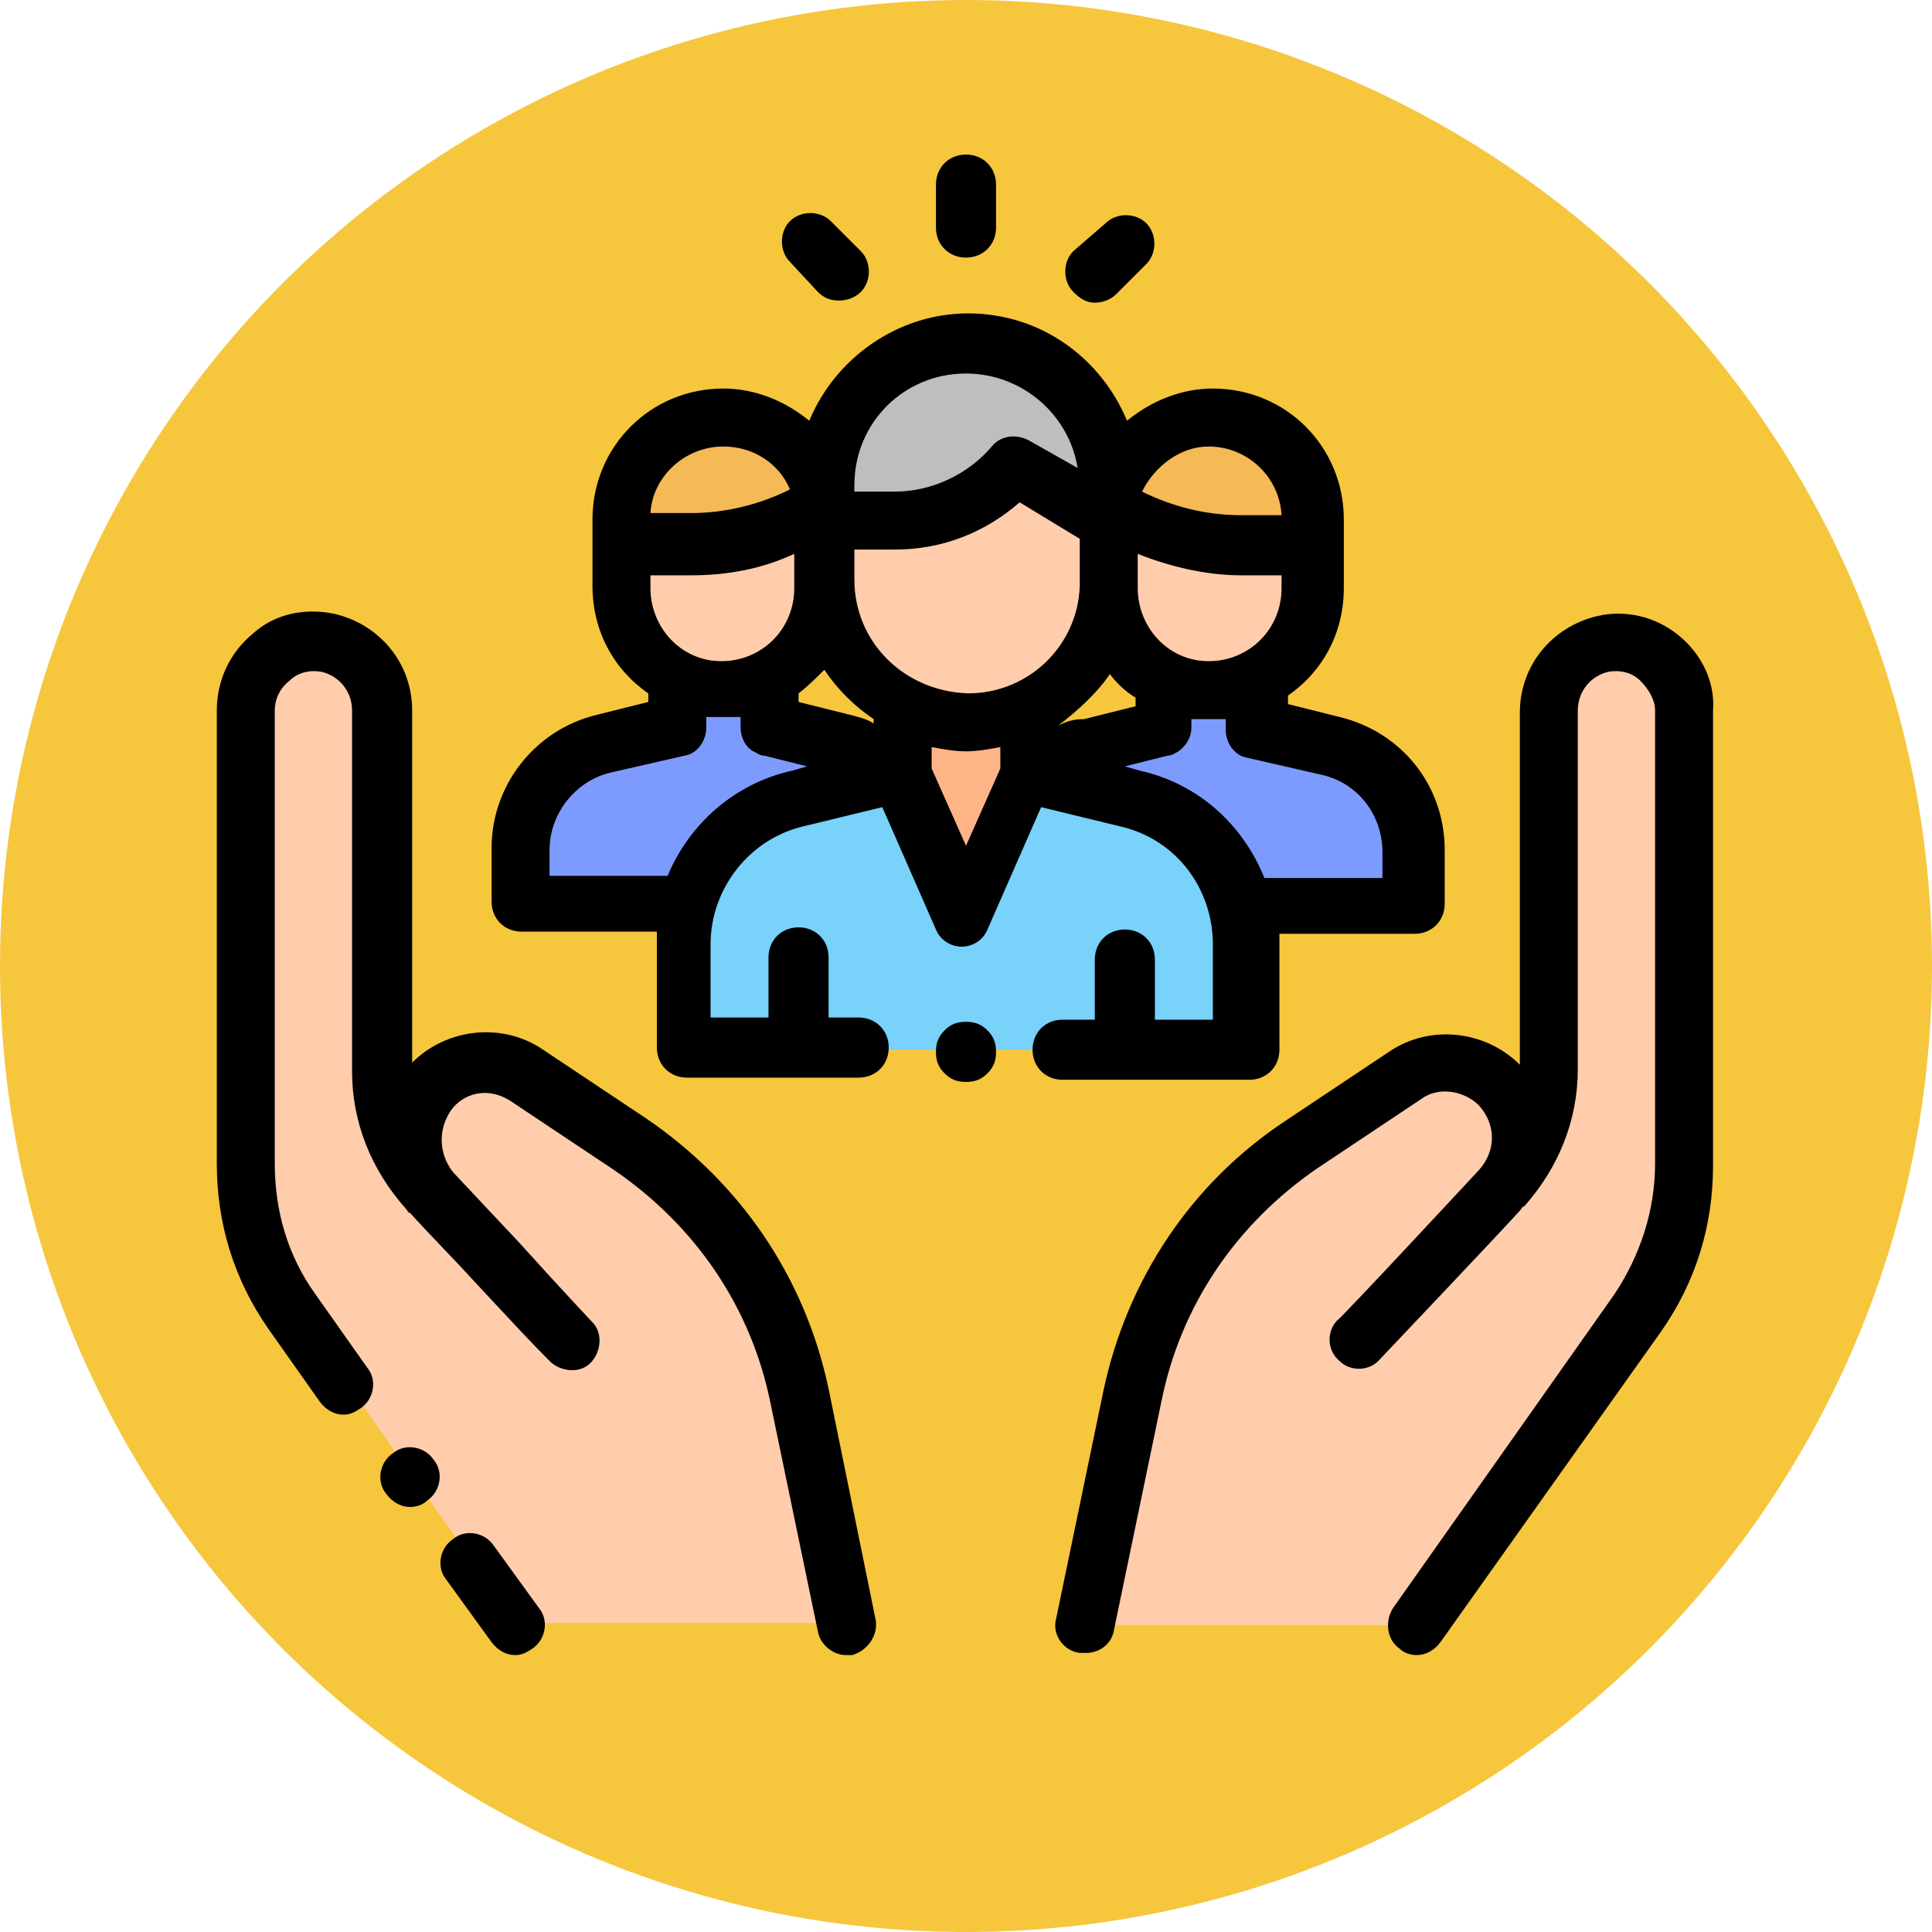
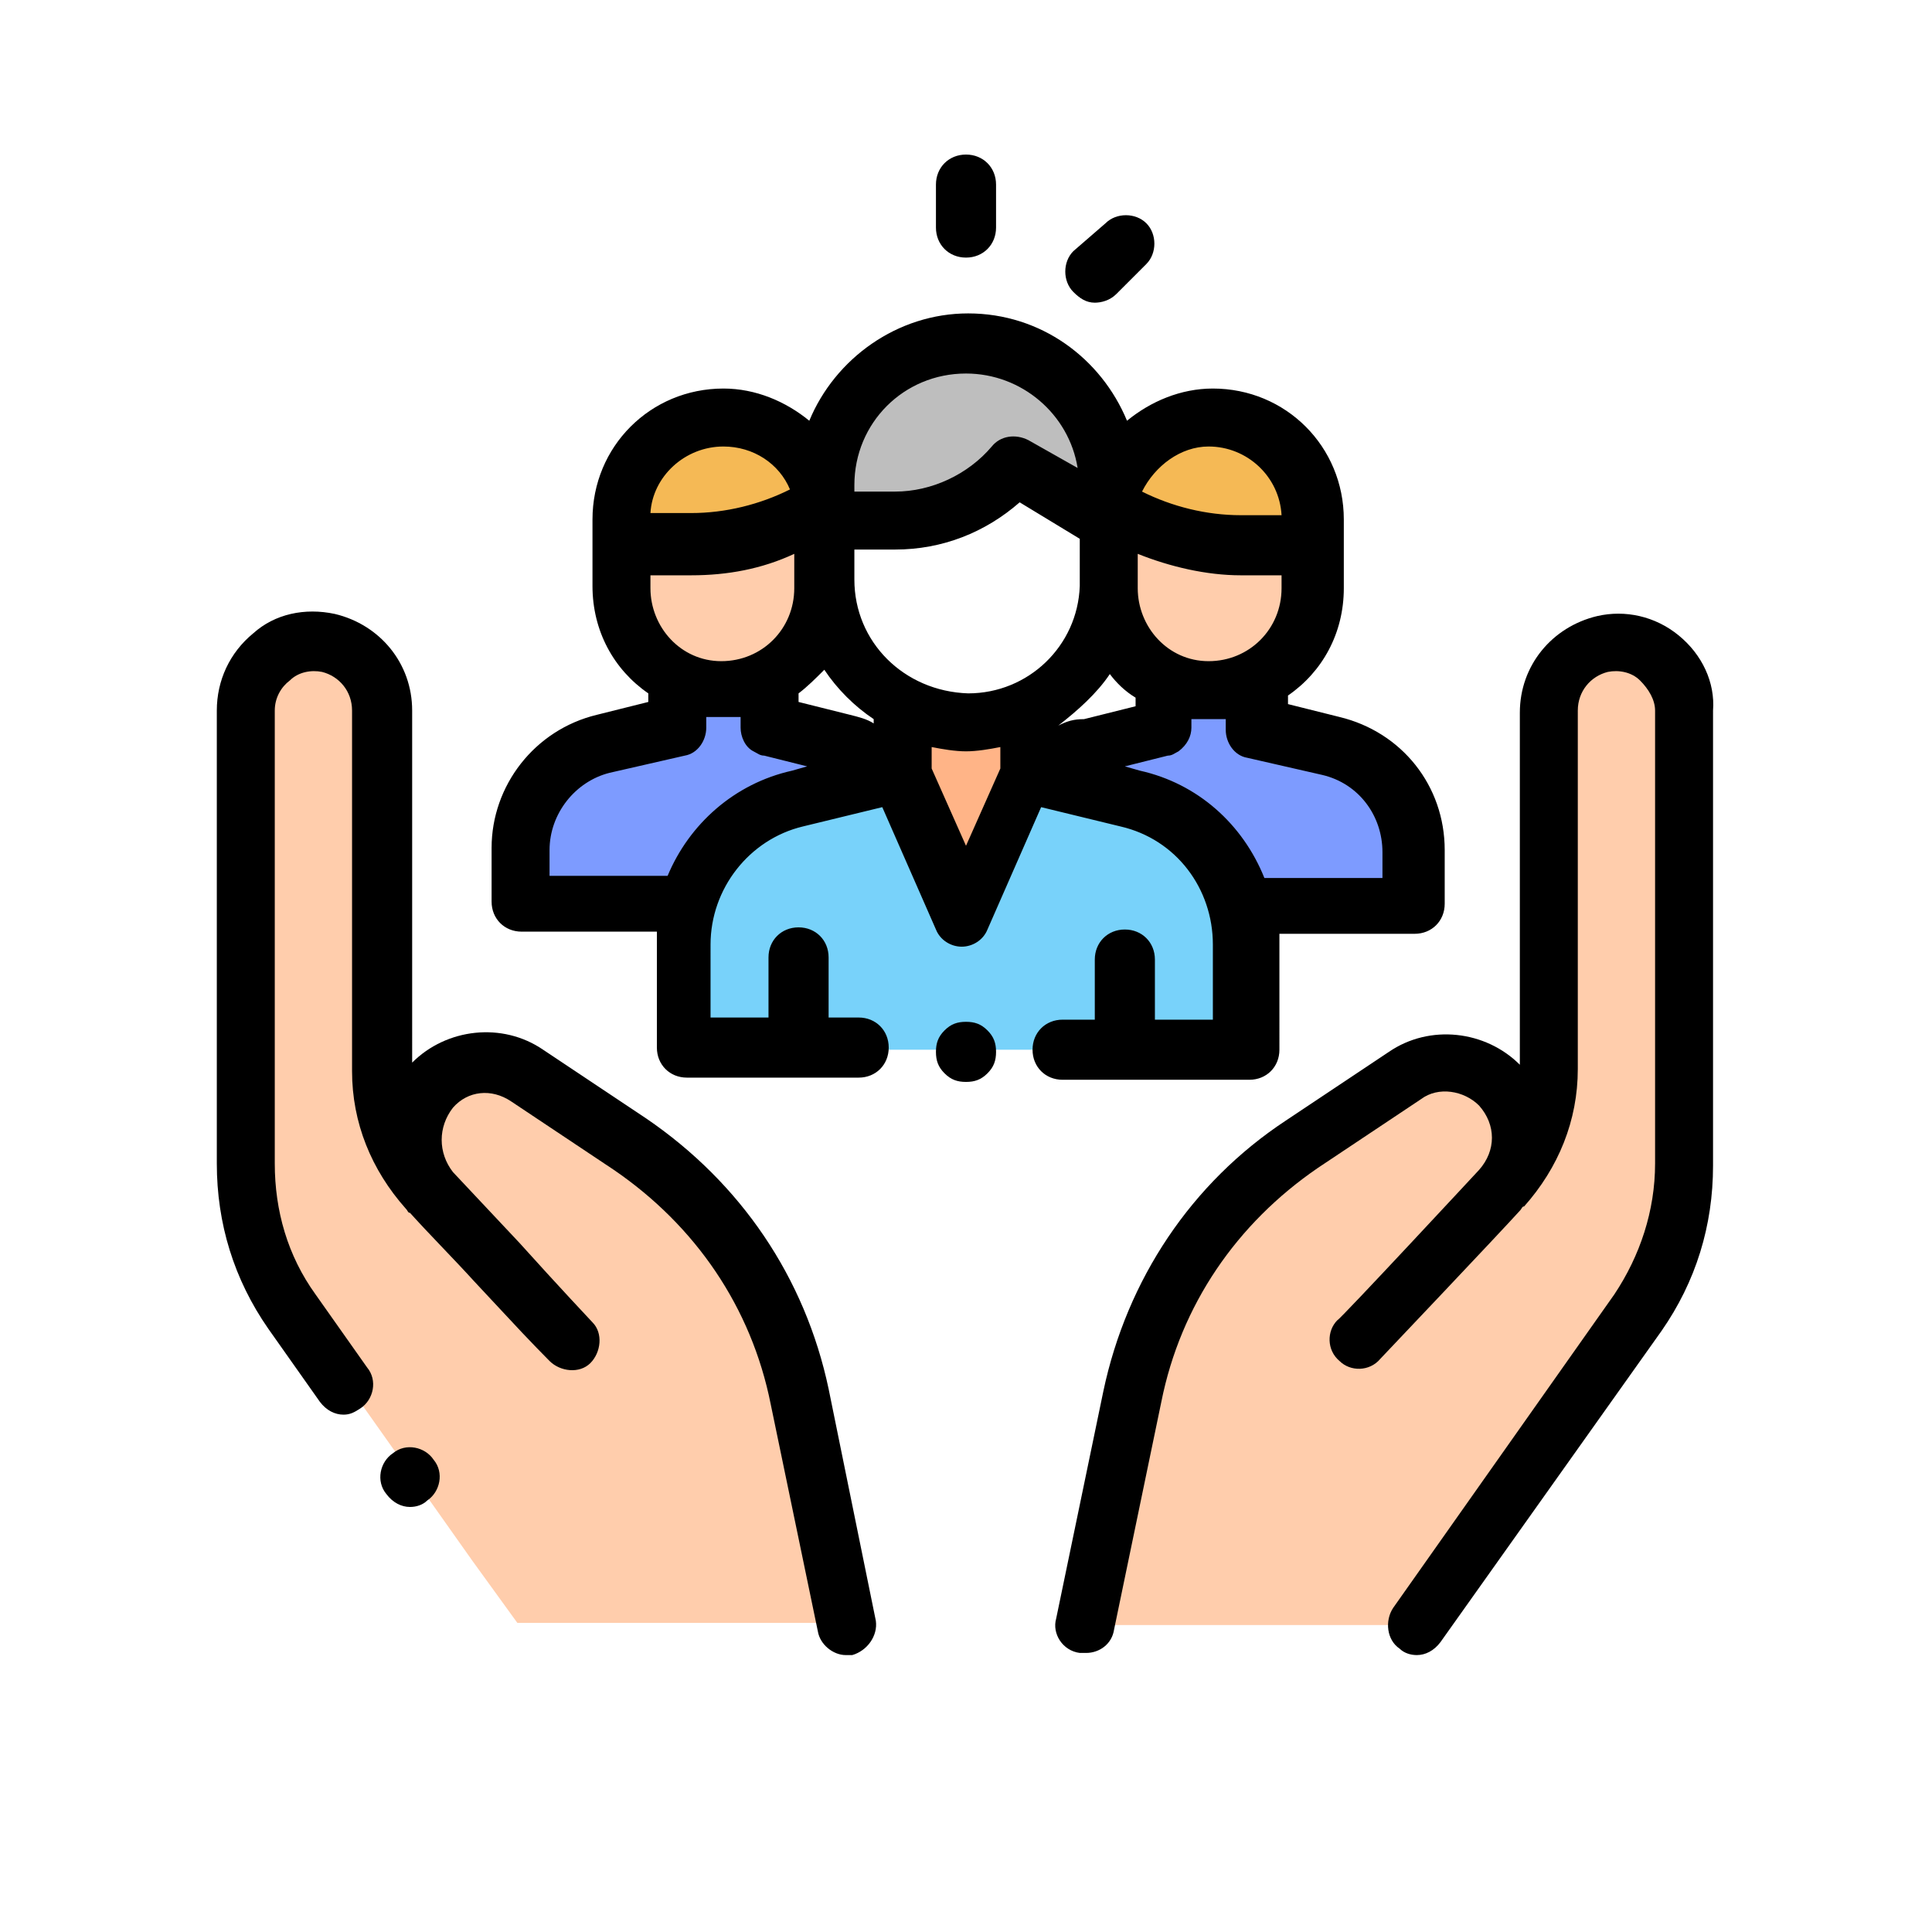
<svg xmlns="http://www.w3.org/2000/svg" version="1.1" id="Layer_1" x="0px" y="0px" width="90px" height="90px" viewBox="0 0 90 90" style="enable-background:new 0 0 90 90;" xml:space="preserve">
  <style type="text/css">
	.st0{fill:#F6C63D;}
	.st1{fill:#FFCDAC;}
	.st2{fill:#7D9BFF;}
	.st3{fill:#78D2FA;}
	.st4{fill:#FFB487;}
	.st5{fill:#BEBEBE;}
	.st6{fill:#F5B955;}
</style>
-   <circle class="st0" cx="45" cy="45" r="45" />
  <g>
    <g>
      <path class="st1" d="M24.6,60.2l-4.4-4.7c-1.4-1.5-2.2-3.5-2.2-5.6V33.1c0-1.5-1-2.8-2.5-3.1l0,0c-2-0.4-3.9,1.1-3.9,3.1v21.1    c0,2.5,0.8,4.9,2.2,6.9l2.4,3.4l5.8,8.2l2.1,2.9h15.5L37.2,65c-1-4.8-3.8-9-7.9-11.7l-4.8-3.2c-1.4-1-3.3-0.7-4.5,0.6l0,0    c-1.3,1.4-1.2,3.6,0.1,5c2.6,2.8,6.5,6.9,6.5,6.9" />
      <path class="st1" d="M65.4,60.2l4.4-4.7c1.4-1.5,2.2-3.5,2.2-5.6V33.1c0-1.5,1-2.8,2.5-3.1l0,0c2-0.4,3.9,1.1,3.9,3.1v21.1    c0,2.5-0.8,4.9-2.2,6.9l-2.4,3.4l-5.8,8.2L66,75.7H50.5L52.8,65c1-4.8,3.8-9,7.9-11.7l4.8-3.2c1.4-1,3.3-0.7,4.5,0.6l0,0    c1.3,1.4,1.2,3.6-0.1,5c-2.6,2.8-6.5,6.9-6.5,6.9" />
    </g>
    <g>
      <path class="st2" d="M48.3,36.1c0.7-0.7,1.5-1.2,2.5-1.4l3.5-0.8l0,0l0,0v-2.1h4.2v2.1l0,0l3.5,0.8c2.3,0.5,3.9,2.6,3.9,4.9v2.5    h-7.7L48.3,36.1z" />
      <path class="st2" d="M41.7,36.1c-0.7-0.7-1.5-1.2-2.5-1.4l-3.5-0.8l0,0l0,0v-2.1h-4.2v2.1l0,0l-3.5,0.8c-2.3,0.5-3.9,2.6-3.9,4.9    v2.5h7.7L41.7,36.1z" />
    </g>
    <path class="st3" d="M42,36l-4.8,1.2c-3.2,0.8-5.4,3.6-5.4,6.8v4.9h26.4V44c0-3.2-2.2-6.1-5.4-6.8L48,36" />
    <path class="st4" d="M48,33.1v3l-3,6.7L42,36v-3" />
-     <path class="st1" d="M51.6,22.9V27c0,3.6-3,6.6-6.6,6.6l0,0l0,0c-3.6,0-6.6-3-6.6-6.6v-4.1" />
    <path class="st5" d="M45,16L45,16c-3.6,0-6.6,3-6.6,6.6v1.6h3.2c2.1,0,4.2-0.9,5.6-2.6l0,0l4.4,2.6v-1.6C51.6,18.9,48.7,16,45,16z" />
    <path class="st6" d="M38.4,25.4v-1.1c0-2.6-2.1-4.7-4.7-4.7l0,0c-2.6,0-4.7,2.1-4.7,4.7v1.1h3.3c2,0,4-0.6,5.8-1.6l0,0" />
    <path class="st1" d="M38.4,24.4v2.9c0,2.6-2.1,4.7-4.7,4.7l0,0l0,0c-2.6,0-4.7-2.1-4.7-4.7v-2.9" />
    <path class="st6" d="M51.6,25.4v-1.1c0-2.6,2.1-4.7,4.7-4.7l0,0c2.6,0,4.7,2.1,4.7,4.7v1.1h-3.3c-2,0-4-0.6-5.8-1.6l0,0" />
    <path class="st1" d="M51.6,24.4v2.9c0,2.6,2.1,4.7,4.7,4.7l0,0l0,0c2.6,0,4.7-2.1,4.7-4.7v-2.9" />
-     <path d="M23,72c-0.4-0.6-1.3-0.8-1.9-0.3c-0.6,0.4-0.8,1.3-0.3,1.9l2.1,2.9c0.3,0.4,0.7,0.6,1.1,0.6c0.3,0,0.5-0.1,0.8-0.3   c0.6-0.4,0.8-1.3,0.3-1.9L23,72z" />
    <path d="M38.6,64.7c-1.1-5.2-4.1-9.6-8.5-12.6l-4.8-3.2c-1.9-1.3-4.5-1-6.1,0.6V33.1c0-2.2-1.5-4-3.6-4.5c-1.4-0.3-2.8,0-3.8,0.9   c-1.1,0.9-1.7,2.2-1.7,3.6v21.1c0,2.8,0.8,5.4,2.4,7.7l2.4,3.4c0.3,0.4,0.7,0.6,1.1,0.6c0.3,0,0.5-0.1,0.8-0.3   c0.6-0.4,0.8-1.3,0.3-1.9l-2.4-3.4c-1.3-1.8-1.9-3.9-1.9-6.1V33.1c0-0.6,0.3-1.1,0.7-1.4c0.4-0.4,1-0.5,1.5-0.4   c0.8,0.2,1.4,0.9,1.4,1.8v16.8c0,2.4,0.9,4.6,2.5,6.4c0.1,0.1,0.1,0.2,0.2,0.2c0.9,1,2,2.1,3,3.2l1.4,1.5c0,0,0,0,0,0   c1.2,1.3,2.1,2.2,2.1,2.2c0.5,0.5,1.4,0.6,1.9,0.1c0.5-0.5,0.6-1.4,0.1-1.9c0,0-1.6-1.7-3.4-3.7l-3.1-3.3c0,0,0,0,0,0   c-0.7-0.9-0.7-2.1,0-3c0.7-0.8,1.8-0.9,2.7-0.3l4.8,3.2c3.8,2.6,6.4,6.4,7.3,10.9l2.2,10.6c0.1,0.6,0.7,1.1,1.3,1.1   c0.1,0,0.2,0,0.3,0c0.7-0.2,1.2-0.9,1.1-1.6L38.6,64.7z" />
    <path d="M20.2,68c-0.4-0.6-1.3-0.8-1.9-0.3c-0.6,0.4-0.8,1.3-0.3,1.9l0,0c0.3,0.4,0.7,0.6,1.1,0.6c0.3,0,0.6-0.1,0.8-0.3   C20.5,69.5,20.7,68.6,20.2,68L20.2,68z" />
    <path d="M78.2,29.6c-1.1-0.9-2.5-1.2-3.8-0.9c-2.1,0.5-3.6,2.3-3.6,4.5v16.4c-1.6-1.6-4.2-1.9-6.1-0.6l-4.8,3.2   c-4.4,2.9-7.4,7.4-8.5,12.6l-2.2,10.6c-0.2,0.7,0.3,1.5,1.1,1.6c0.1,0,0.2,0,0.3,0c0.6,0,1.2-0.4,1.3-1.1l2.2-10.6   c0.9-4.5,3.5-8.3,7.3-10.9l4.8-3.2c0.8-0.6,2-0.4,2.7,0.3c0.8,0.9,0.8,2.1,0,3c0,0,0,0,0,0c0,0-6.5,7-6.6,7   c-0.5,0.5-0.5,1.4,0.1,1.9c0.5,0.5,1.4,0.5,1.9-0.1c0,0,5.6-5.9,6.5-6.9c0.1-0.1,0.1-0.2,0.2-0.2c1.6-1.8,2.5-4,2.5-6.4V33.1   c0-0.9,0.6-1.6,1.4-1.8c0.5-0.1,1.1,0,1.5,0.4c0.4,0.4,0.7,0.9,0.7,1.4v21.1c0,2.2-0.7,4.3-1.9,6.1L64.9,74.9   c-0.4,0.6-0.3,1.5,0.3,1.9c0.2,0.2,0.5,0.3,0.8,0.3c0.4,0,0.8-0.2,1.1-0.6l10.3-14.5c1.6-2.3,2.4-4.9,2.4-7.7V33.1   C79.9,31.8,79.3,30.5,78.2,29.6z" />
    <path d="M58.2,50.3c0.8,0,1.4-0.6,1.4-1.4V44c0-0.2,0-0.3,0-0.5h6.3c0.8,0,1.4-0.6,1.4-1.4v-2.5c0-3-2-5.5-4.9-6.2l-2.4-0.6v-0.4   c1.6-1.1,2.6-2.9,2.6-5v-3.2c0-3.4-2.7-6.1-6.1-6.1c-1.5,0-2.9,0.6-4,1.5c-1.2-2.9-4-5-7.4-5c-3.3,0-6.2,2.1-7.4,5   c-1.1-0.9-2.5-1.5-4-1.5c-3.4,0-6.1,2.7-6.1,6.1v0.2v2.9c0,2.1,1,3.9,2.6,5v0.4l-2.4,0.6c-2.9,0.7-4.9,3.3-4.9,6.2v2.5   c0,0.8,0.6,1.4,1.4,1.4h6.3c0,0.2,0,0.3,0,0.5v4.9c0,0.8,0.6,1.4,1.4,1.4H40c0.8,0,1.4-0.6,1.4-1.4s-0.6-1.4-1.4-1.4h-1.4v-2.8   c0-0.8-0.6-1.4-1.4-1.4s-1.4,0.6-1.4,1.4v2.8h-2.7V44c0-2.6,1.8-4.9,4.3-5.5l3.7-0.9l2.5,5.7c0.2,0.5,0.7,0.8,1.2,0.8h0   c0.5,0,1-0.3,1.2-0.8l2.5-5.7l3.7,0.9c2.6,0.6,4.3,2.9,4.3,5.5v3.5h-2.7v-2.8c0-0.8-0.6-1.4-1.4-1.4s-1.4,0.6-1.4,1.4v2.8h-1.5   c-0.8,0-1.4,0.6-1.4,1.4s0.6,1.4,1.4,1.4H58.2z M40.7,33.7c-0.3-0.2-0.7-0.3-1.1-0.4l-2.4-0.6v-0.4c0.4-0.3,0.8-0.7,1.2-1.1   c0.6,0.9,1.4,1.7,2.3,2.3V33.7z M30.3,27.4v-0.6h1.9c1.7,0,3.3-0.3,4.8-1v1.6c0,1.9-1.5,3.4-3.4,3.4S30.3,29.2,30.3,27.4z M39.8,27   v-1.4h1.9c2.2,0,4.2-0.8,5.8-2.2l2.8,1.7v2.2c-0.1,2.8-2.4,5-5.2,5C42.1,32.2,39.8,29.9,39.8,27z M49.3,33.8L49.3,33.8   c0.9-0.7,1.8-1.5,2.4-2.4c0.3,0.4,0.7,0.8,1.2,1.1v0.4l-2.4,0.6C50,33.5,49.7,33.6,49.3,33.8z M53,27.4v-0.2c0-0.1,0-0.1,0-0.2   v-1.2c1.5,0.6,3.2,1,4.8,1h1.9v0.6c0,1.9-1.5,3.4-3.4,3.4S53,29.2,53,27.4z M56.3,20.8c1.8,0,3.3,1.4,3.4,3.2h-1.9   c-1.6,0-3.2-0.4-4.6-1.1C53.8,21.7,55,20.8,56.3,20.8z M39.8,22.6c0-2.9,2.3-5.2,5.2-5.2c2.6,0,4.8,1.9,5.2,4.4l-2.3-1.3   c-0.6-0.3-1.3-0.2-1.7,0.3c-1.1,1.3-2.8,2.1-4.5,2.1h-1.9L39.8,22.6L39.8,22.6z M33.7,20.8c1.4,0,2.6,0.8,3.1,2   c-1.4,0.7-3,1.1-4.6,1.1h-1.9C30.4,22.2,31.9,20.8,33.7,20.8z M36.9,35.9c-2.7,0.6-4.8,2.5-5.8,4.9h-5.5v-1.2   c0-1.7,1.2-3.2,2.8-3.6l3.5-0.8c0.6-0.1,1-0.7,1-1.3v-0.5c0.3,0,0.5,0,0.8,0c0.3,0,0.5,0,0.8,0v0.4c0,0,0,0,0,0.1   c0,0.4,0.2,0.9,0.6,1.1c0.2,0.1,0.3,0.2,0.5,0.2l2,0.5L36.9,35.9z M45,39.4l-1.6-3.6v-1c0.5,0.1,1.1,0.2,1.6,0.2   c0.5,0,1.1-0.1,1.6-0.2v1L45,39.4z M53.1,35.9l-0.7-0.2l2-0.5c0.2,0,0.3-0.1,0.5-0.2c0.4-0.3,0.6-0.7,0.6-1.1c0,0,0,0,0,0v-0.4   c0.2,0,0.5,0,0.8,0c0.3,0,0.5,0,0.8,0v0.5c0,0.6,0.4,1.2,1,1.3l3.5,0.8c1.7,0.4,2.8,1.9,2.8,3.6v1.2h-5.5   C57.9,38.4,55.8,36.5,53.1,35.9z" />
    <path d="M45,47.6c-0.4,0-0.7,0.1-1,0.4c-0.3,0.3-0.4,0.6-0.4,1c0,0.4,0.1,0.7,0.4,1c0.3,0.3,0.6,0.4,1,0.4c0.4,0,0.7-0.1,1-0.4   c0.3-0.3,0.4-0.6,0.4-1c0-0.4-0.1-0.7-0.4-1C45.7,47.7,45.4,47.6,45,47.6z" />
    <path d="M45,12c0.8,0,1.4-0.6,1.4-1.4v-2c0-0.8-0.6-1.4-1.4-1.4c-0.8,0-1.4,0.6-1.4,1.4v2C43.6,11.4,44.2,12,45,12z" />
-     <path d="M38.1,13.6c0.3,0.3,0.6,0.4,1,0.4c0.3,0,0.7-0.1,1-0.4c0.5-0.5,0.5-1.4,0-1.9l-1.4-1.4c-0.5-0.5-1.4-0.5-1.9,0   c-0.5,0.5-0.5,1.4,0,1.9L38.1,13.6z" />
    <path d="M51,14.1c0.3,0,0.7-0.1,1-0.4l1.4-1.4c0.5-0.5,0.5-1.4,0-1.9c-0.5-0.5-1.4-0.5-1.9,0L50,11.7c-0.5,0.5-0.5,1.4,0,1.9   C50.3,13.9,50.6,14.1,51,14.1z" />
  </g>
</svg>